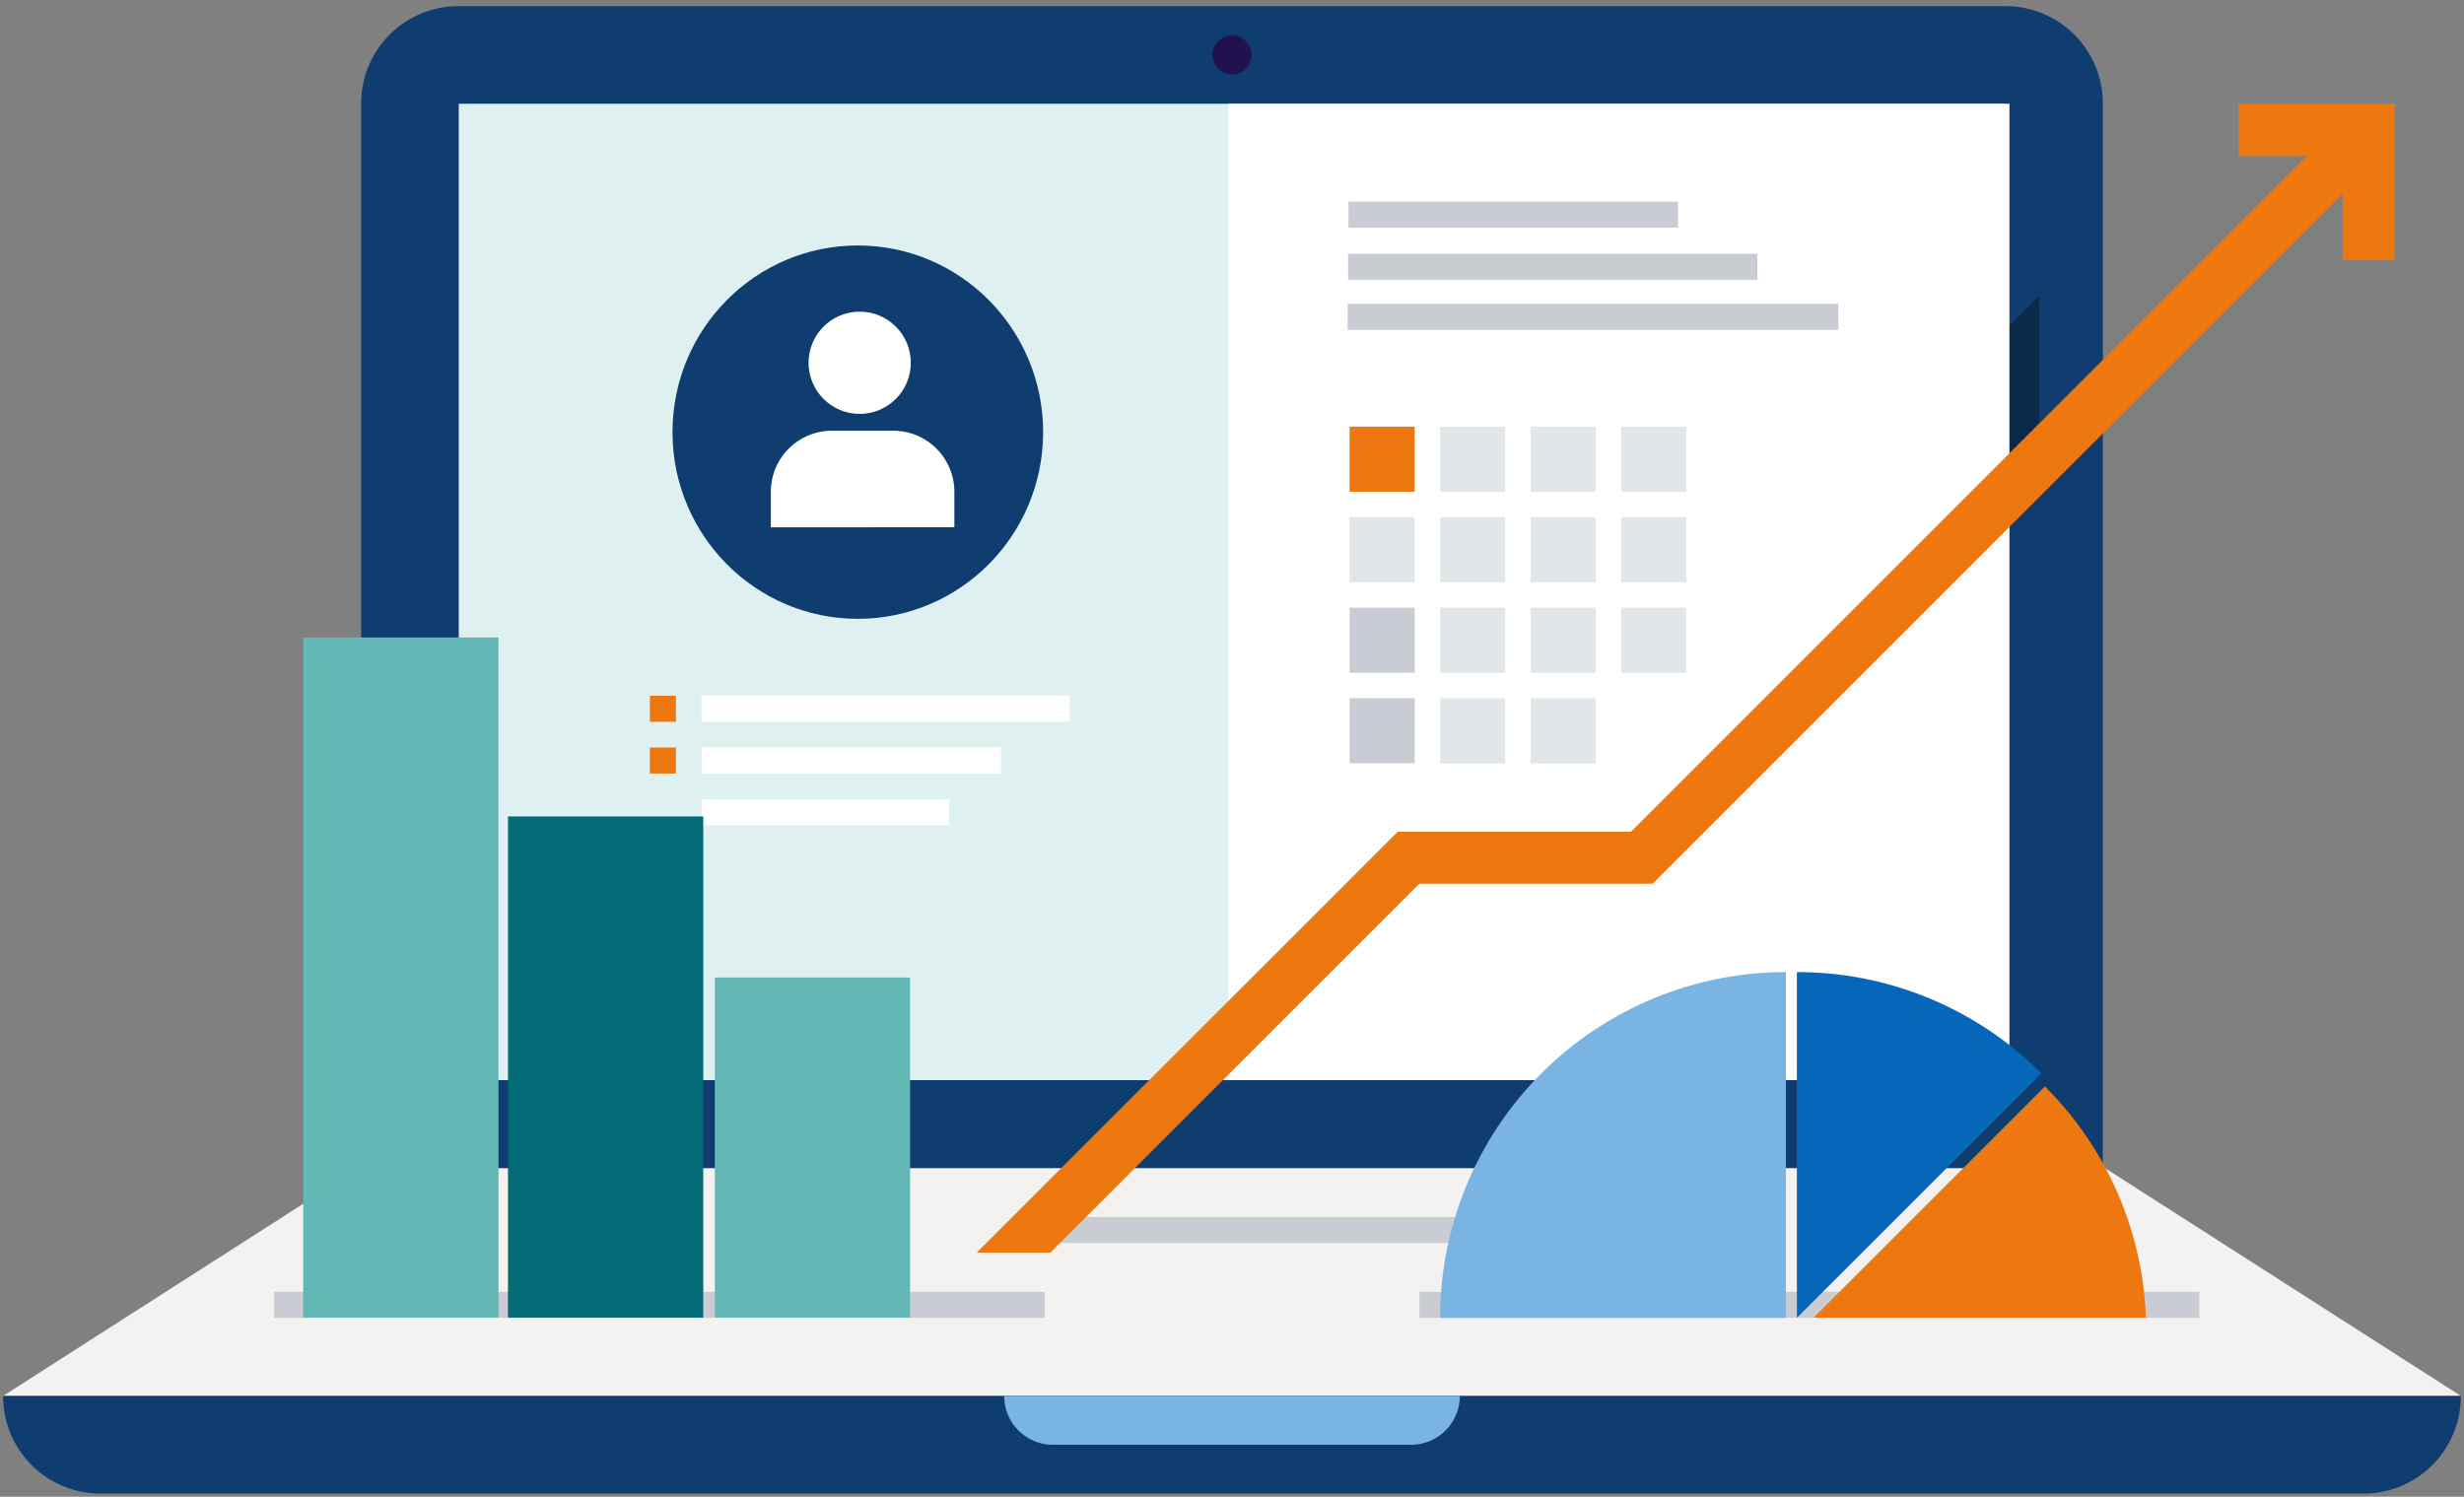
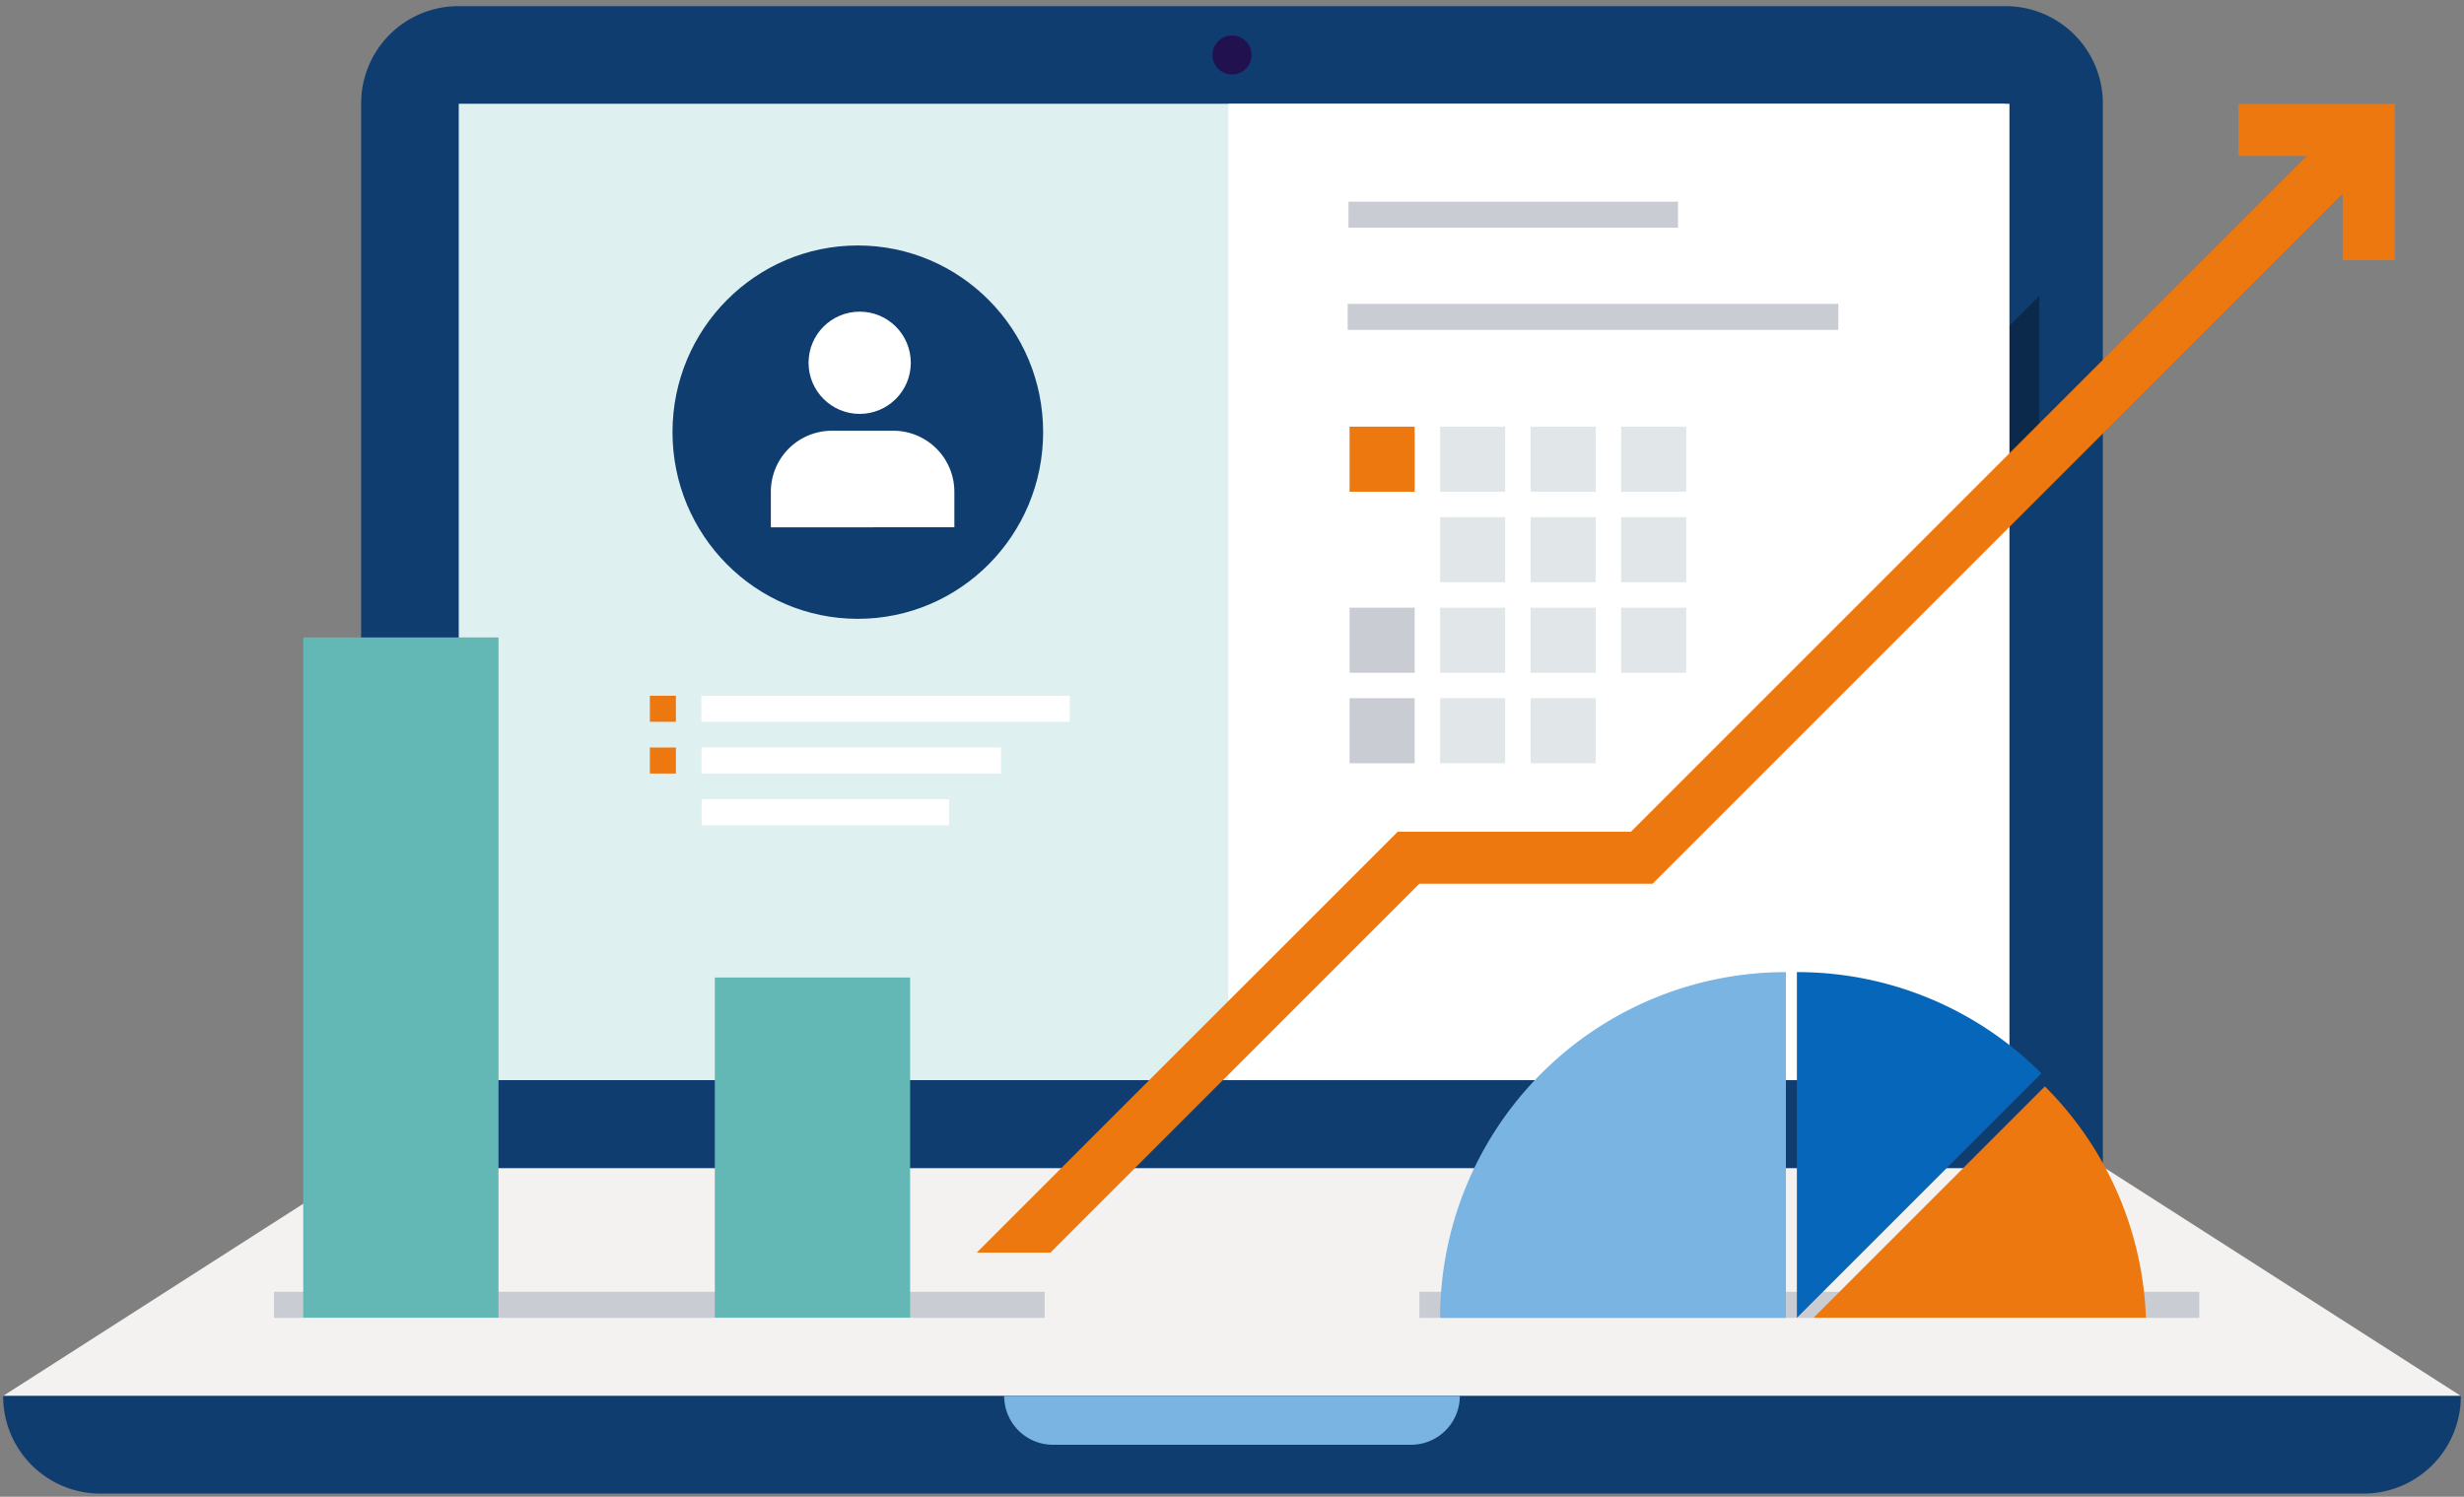
<svg xmlns="http://www.w3.org/2000/svg" width="400" height="243" viewBox="0 0 400 243">
  <rect x="0" y="0" width="400" height="243" fill="#808080" stroke="none" />
  <defs>
    <clipPath id="clip-investing-laptop">
      <rect width="400" height="243" />
    </clipPath>
  </defs>
  <g id="investing-laptop" clip-path="url(#clip-investing-laptop)">
    <g id="Group_13344" data-name="Group 13344" transform="translate(18250.176 6261.891)">
      <path id="Path_11455" data-name="Path 11455" d="M587.742,324.579V498.94H305V324.579a15.779,15.779,0,0,1,15.708-15.851H572.034A15.786,15.786,0,0,1,587.742,324.579Z" transform="translate(-18496.547 -6569.619)" fill="#0f3d70" />
      <path id="Path_11462" data-name="Path 11462" d="M577.149,353.681V386.06L535.63,427.569V395.211Z" transform="translate(-18496.289 -6567.506)" fill="#0a294b" />
      <rect id="Rectangle_6850" data-name="Rectangle 6850" width="158.51" height="251.036" transform="translate(-17924.658 -6245.04) rotate(90)" fill="#fff" />
      <rect id="Rectangle_6789" data-name="Rectangle 6789" width="158.51" height="251.036" transform="translate(-17924.658 -6245.04) rotate(90)" fill="#63b7b5" opacity="0.2" />
      <path id="Path_11458" data-name="Path 11458" d="M648.989,525.714h-399l57.757-36.986H591.232Z" transform="translate(-18499.666 -6560.967)" fill="#f3f2f1" />
      <path id="Path_11459" data-name="Path 11459" d="M633.229,539.577H265.748A15.8,15.8,0,0,1,250,523.726H648.978A15.8,15.8,0,0,1,633.229,539.577Z" transform="translate(-18499.668 -6558.982)" fill="#0f3d70" />
      <path id="Path_11460" data-name="Path 11460" d="M471.046,531.651h-58.12A7.925,7.925,0,0,1,405,523.726h73.971A7.926,7.926,0,0,1,471.046,531.651Z" transform="translate(-18492.162 -6558.982)" fill="#7ab4e2" />
      <rect id="Rectangle_6793" data-name="Rectangle 6793" width="125.107" height="4.227" transform="translate(-18205.695 -6052.16)" fill="#c9ccd3" />
      <rect id="Rectangle_6794" data-name="Rectangle 6794" width="126.604" height="4.227" transform="translate(-18019.752 -6052.16)" fill="#c9ccd3" />
-       <rect id="Rectangle_6795" data-name="Rectangle 6795" width="93.483" height="4.227" transform="translate(-18081.566 -6064.313)" fill="#c9ccd3" />
      <rect id="Rectangle_6790" data-name="Rectangle 6790" width="59.794" height="4.227" transform="translate(-18136.316 -6148.932)" fill="#fff" />
      <rect id="Rectangle_6796" data-name="Rectangle 6796" width="48.609" height="4.227" transform="translate(-18136.289 -6140.534)" fill="#fff" />
      <rect id="Rectangle_6797" data-name="Rectangle 6797" width="40.156" height="4.227" transform="translate(-18136.27 -6132.135)" fill="#fff" />
      <rect id="Rectangle_6798" data-name="Rectangle 6798" width="126.803" height="158.51" transform="translate(-18050.77 -6245.04)" fill="#fff" />
      <path id="Union_3" data-name="Union 3" d="M0,186.488l68.349-68.338h37.862l109.7-109.7H204.83V0h25.361V25.361h-8.452V14.573L109.71,126.6H71.848L11.962,186.488Z" transform="translate(-18091.617 -6245.014)" fill="#ed780f" stroke="rgba(0,0,0,0)" stroke-miterlimit="10" stroke-width="1" />
      <rect id="Rectangle_6791" data-name="Rectangle 6791" width="4.227" height="4.227" transform="translate(-18144.678 -6148.932)" fill="#ed780f" />
      <rect id="Rectangle_6799" data-name="Rectangle 6799" width="4.227" height="4.227" transform="translate(-18144.678 -6140.534)" fill="#ed780f" />
      <ellipse id="Ellipse_4840" data-name="Ellipse 4840" cx="3.17" cy="3.17" rx="3.17" ry="3.17" transform="translate(-18053.342 -6256.136)" fill="#22114f" />
      <path id="Path_11463" data-name="Path 11463" d="M577.395,475.051,537.7,514.742V458.608A55.915,55.915,0,0,1,577.395,475.051Z" transform="translate(-18496.174 -6562.676)" fill="#0667ba" />
      <path id="Path_11461" data-name="Path 11461" d="M540.717,458.608v56.134H484.584A56.13,56.13,0,0,1,540.717,458.608Z" transform="translate(-18500.973 -6562.676)" fill="#7ab4e2" />
      <path id="Subtraction_85" data-name="Subtraction 85" d="M53.939,37.537H0L37.537,0A55.921,55.921,0,0,1,53.939,37.537Z" transform="translate(-17955.75 -6085.512)" fill="#ed780f" stroke="rgba(0,0,0,0)" stroke-miterlimit="10" stroke-width="1" />
      <rect id="Rectangle_6800" data-name="Rectangle 6800" width="79.654" height="4.227" transform="translate(-18031.398 -6212.56)" fill="#c9ccd3" />
-       <rect id="Rectangle_6801" data-name="Rectangle 6801" width="66.453" height="4.227" transform="translate(-18031.33 -6220.697)" fill="#c9ccd3" />
      <rect id="Rectangle_6802" data-name="Rectangle 6802" width="53.493" height="4.227" transform="translate(-18031.266 -6229.15)" fill="#c9ccd3" />
      <rect id="Rectangle_6803" data-name="Rectangle 6803" width="10.567" height="10.567" transform="translate(-18031.088 -6192.624)" fill="#ed780f" />
      <rect id="Rectangle_6804" data-name="Rectangle 6804" width="10.567" height="10.567" transform="translate(-18016.395 -6192.624)" fill="#e1e6e9" />
      <rect id="Rectangle_6818" data-name="Rectangle 6818" width="10.567" height="10.567" transform="translate(-17987.006 -6192.624)" fill="#e1e6e9" />
-       <rect id="Rectangle_6806" data-name="Rectangle 6806" width="10.567" height="10.567" transform="translate(-18031.088 -6177.93)" fill="#e1e6e9" />
      <rect id="Rectangle_6807" data-name="Rectangle 6807" width="10.567" height="10.567" transform="translate(-18016.395 -6177.93)" fill="#e1e6e9" />
      <rect id="Rectangle_6808" data-name="Rectangle 6808" width="10.567" height="10.567" transform="translate(-18001.699 -6177.93)" fill="#e1e6e9" />
      <rect id="Rectangle_6848" data-name="Rectangle 6848" width="10.567" height="10.567" transform="translate(-18001.699 -6192.625)" fill="#e1e6e9" />
      <rect id="Rectangle_6820" data-name="Rectangle 6820" width="10.567" height="10.567" transform="translate(-17987.006 -6177.93)" fill="#e1e6e9" />
      <rect id="Rectangle_6809" data-name="Rectangle 6809" width="10.567" height="10.567" transform="translate(-18031.088 -6163.235)" fill="#c9ccd3" />
      <rect id="Rectangle_6810" data-name="Rectangle 6810" width="10.567" height="10.567" transform="translate(-18016.395 -6163.235)" fill="#e1e6e9" />
      <rect id="Rectangle_6811" data-name="Rectangle 6811" width="10.567" height="10.567" transform="translate(-18001.699 -6163.235)" fill="#e1e6e9" />
      <rect id="Rectangle_6849" data-name="Rectangle 6849" width="10.567" height="10.567" transform="translate(-18001.699 -6148.54)" fill="#e1e6e9" />
      <rect id="Rectangle_6812" data-name="Rectangle 6812" width="10.567" height="10.567" transform="translate(-18031.088 -6148.54)" fill="#c9ccd3" />
      <rect id="Rectangle_6813" data-name="Rectangle 6813" width="10.567" height="10.567" transform="translate(-18016.395 -6148.54)" fill="#e1e6e9" />
      <rect id="Rectangle_6822" data-name="Rectangle 6822" width="10.567" height="10.567" transform="translate(-17987.006 -6163.235)" fill="#e1e6e9" />
      <rect id="Rectangle_6792" data-name="Rectangle 6792" width="31.702" height="110.429" transform="translate(-18200.951 -6158.402)" fill="#63b7b5" />
-       <rect id="Rectangle_6815" data-name="Rectangle 6815" width="31.702" height="81.369" transform="translate(-18167.711 -6129.343)" fill="#026b76" />
      <rect id="Rectangle_6816" data-name="Rectangle 6816" width="31.702" height="55.214" transform="translate(-18134.133 -6103.189)" fill="#63b7b5" />
      <g id="Group_9925" data-name="Group 9925" transform="translate(-18141.004 -6222.038)">
        <g id="Group_9923" data-name="Group 9923" transform="translate(0 0)">
          <ellipse id="Ellipse_621" data-name="Ellipse 621" cx="30.084" cy="30.307" rx="30.084" ry="30.307" transform="translate(0 0)" fill="#0f3d70" />
        </g>
        <g id="Group_9924" data-name="Group 9924" transform="translate(15.966 10.744)">
          <ellipse id="Ellipse_622" data-name="Ellipse 622" cx="8.3" cy="8.3" rx="8.3" ry="8.3" transform="translate(6.121 0)" fill="#fff" />
          <path id="Path_5479" data-name="Path 5479" d="M209.382,97.388V91.6a9.913,9.913,0,0,0-9.884-9.884H189.476a9.913,9.913,0,0,0-9.884,9.884v5.793Z" transform="translate(-179.592 -62.382)" fill="#fff" />
        </g>
      </g>
    </g>
  </g>
</svg>